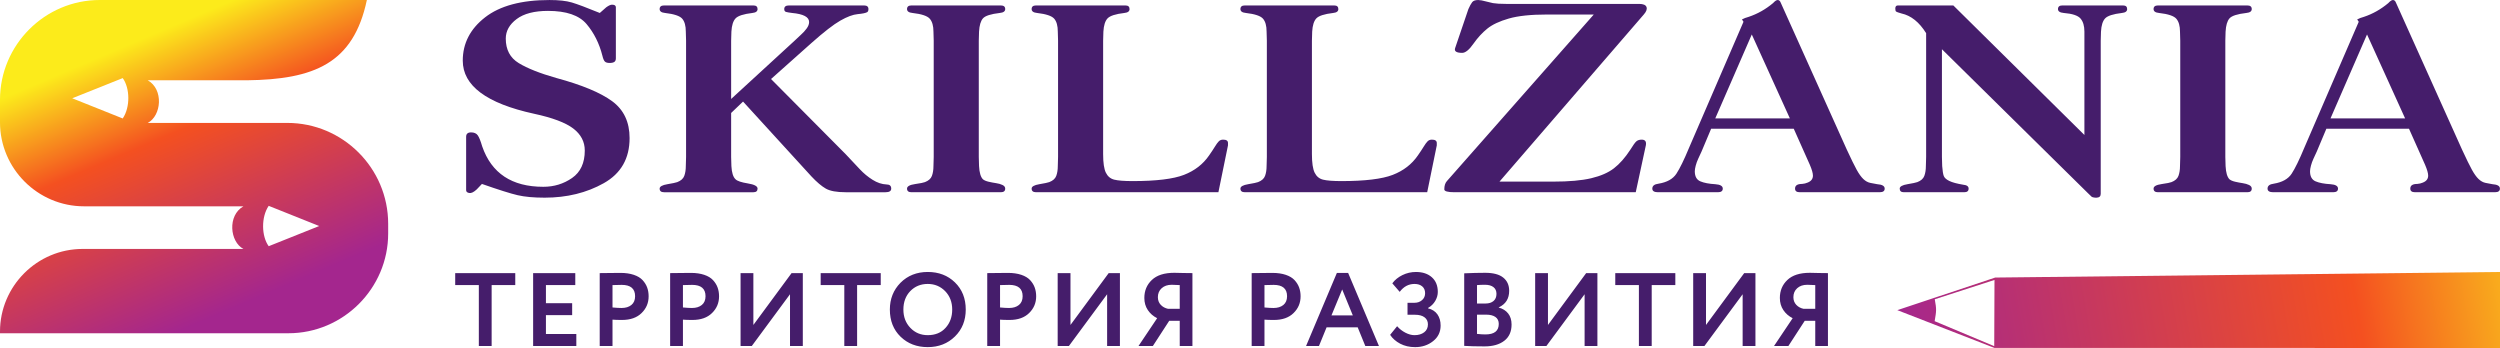
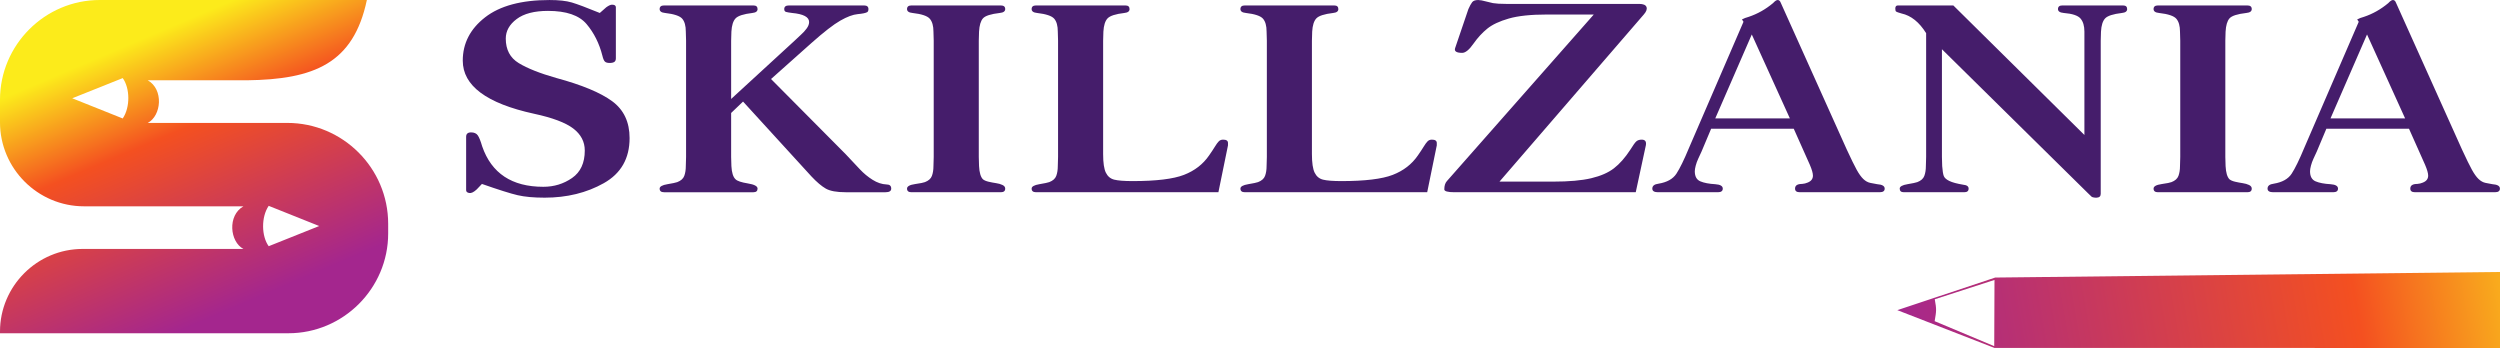
<svg xmlns="http://www.w3.org/2000/svg" xml:space="preserve" width="139.157mm" height="19.371mm" style="shape-rendering:geometricPrecision; text-rendering:geometricPrecision; image-rendering:optimizeQuality; fill-rule:evenodd; clip-rule:evenodd" viewBox="0 0 13914.68 1936.95">
  <defs>
    <style type="text/css">  .fil1 {fill:#451D6B;fill-rule:nonzero} .fil0 {fill:url(#id0)} .fil2 {fill:url(#id1)}  </style>
    <linearGradient id="id0" gradientUnits="userSpaceOnUse" x1="621.48" y1="288.16" x2="1240.02" y2="1741.55">
      <stop offset="0" style="stop-opacity:1; stop-color:#FCEB1B" />
      <stop offset="0.349" style="stop-opacity:1; stop-color:#F45020" />
      <stop offset="1" style="stop-opacity:1; stop-color:#A4268E" />
    </linearGradient>
    <linearGradient id="id1" gradientUnits="userSpaceOnUse" x1="10592.75" y1="2081.48" x2="14452.74" y2="1410.11">
      <stop offset="0" style="stop-opacity:1; stop-color:#A4268E" />
      <stop offset="0.651" style="stop-opacity:1; stop-color:#F45020" />
      <stop offset="1" style="stop-opacity:1; stop-color:#FCEB1B" />
    </linearGradient>
  </defs>
  <g id="Слой_x0020_1">
    <g id="_1632319720320">
      <path class="fil0" d="M555.23 0c535.1,0 951.58,0 1486.68,0 -74.55,353.32 -292.99,442.36 -668.97,446.93l-550.54 0c89.77,50.72 76.07,197.26 0,237.23l776.72 0c309.21,0 561.4,252.19 561.4,561.4l0 54.05c0,305.38 -249.85,555.23 -555.23,555.23l-1605.29 0 0 -9.26c0,-253.38 206.65,-460.04 460.04,-460.04l894.92 0c-76.06,-39.97 -89.76,-186.52 0,-237.22l-887.13 0c-257.66,0 -467.83,-210.16 -467.83,-467.84l0 -125.23c0,-305.38 249.85,-555.23 555.23,-555.23zm1221.36 1258.02c-93.68,37.45 -187.38,74.89 -281.06,112.34 -40.36,-55.33 -42.81,-162.02 0,-224.68 93.68,37.45 187.38,74.89 281.06,112.34zm-1374.62 -711.02c93.68,-37.45 187.37,-74.88 281.06,-112.33 40.35,55.33 42.8,162.01 0,224.67 -93.69,-37.45 -187.38,-74.89 -281.06,-112.34z" />
      <path class="fil1" d="M3427.82 40.43l0 284.05c0,9.61 -2.88,16.34 -8.65,20.18 -5.77,3.85 -14.42,5.77 -25.95,5.77 -12.5,0 -21.39,-2.64 -26.68,-7.93 -5.29,-5.29 -9.85,-16.1 -13.7,-32.44 -17.3,-68.24 -46.62,-126.88 -87.95,-175.91 -41.33,-49.02 -112.94,-73.53 -214.83,-73.53 -75.93,0 -134.09,15.14 -174.46,45.42 -40.38,30.28 -60.56,66.56 -60.56,108.86 0,61.52 24.03,106.93 72.08,136.25 48.07,29.32 117.75,56.96 209.07,82.9 142.26,38.46 245.83,81.46 310.71,129.05 64.89,47.58 97.32,116.06 97.32,205.45 0,113.43 -47.82,197.05 -143.46,250.88 -95.64,53.83 -205.45,80.74 -329.45,80.74 -60.56,0 -110.54,-4.57 -149.95,-13.7 -39.42,-9.13 -105.74,-30.04 -198.97,-62.72l-28.84 30.28c-16.34,15.38 -30.28,22.11 -41.82,20.19 -11.53,-1.93 -17.3,-7.21 -17.3,-15.87l0 -297.02c0,-16.34 9.13,-24.51 27.4,-24.51 17.3,0 29.8,5.53 37.49,16.58 7.69,11.06 15.86,31.49 24.51,61.29 51.91,149.95 165.33,224.92 340.27,224.92 59.6,0 112.94,-16.34 160.04,-49.03 47.11,-32.68 70.65,-83.62 70.65,-152.83 0,-49.03 -21.39,-89.87 -64.17,-122.56 -42.77,-32.68 -115.58,-60.08 -218.43,-82.18 -264.34,-57.68 -396.5,-156.2 -396.5,-295.58 0,-96.11 41.33,-176.38 123.99,-240.78 82.66,-64.41 202.33,-96.6 359.02,-96.6 51.91,0 93.23,4.57 123.99,13.7 30.76,9.13 82.66,28.6 155.72,58.4l36.05 -31.73c13.46,-9.61 24.03,-14.41 31.72,-14.41 14.42,0 21.63,4.8 21.63,14.41zm641.61 510.41l353.25 -324.41c10.57,-10.58 22.11,-21.39 34.61,-32.45 12.49,-11.05 23.31,-22.83 32.44,-35.33 9.13,-12.49 13.7,-24.51 13.7,-36.04 0,-27.88 -31.72,-44.7 -95.16,-50.47 -15.38,-1.93 -26.43,-3.85 -33.16,-5.77 -6.73,-1.92 -10.1,-7.21 -10.1,-15.86 0,-13.46 8.65,-20.19 25.96,-20.19l418.13 0c16.34,0 24.51,6.73 24.51,20.19 0,8.65 -2.4,14.42 -7.21,17.3 -8.65,4.81 -26.19,8.41 -52.63,10.82 -26.43,2.4 -58.64,14.42 -96.6,36.04 -37.97,21.63 -91.55,63.21 -160.76,124.72l-224.93 200.41 415.25 418.13c31.73,33.65 58.16,61.77 79.3,84.35 21.15,22.59 44.7,42.05 70.64,58.4 25.96,16.34 51.91,24.99 77.86,25.95 17.3,0 25.95,7.69 25.95,23.07 0,13.46 -10.57,20.19 -31.72,20.19l-222.04 0c-49.98,0 -86.74,-6.73 -110.3,-20.19 -23.55,-13.46 -50.22,-36.05 -80.01,-67.76l-380.65 -416.69 -66.32 63.45 0 245.11 1.45 50.46c1.92,36.53 9.61,61.05 23.07,73.53 9.61,9.62 32.44,17.31 68.48,23.07 36.05,5.77 54.07,15.38 54.07,28.84 0,13.46 -7.69,20.19 -23.07,20.19l-497.43 0c-16.34,0 -24.51,-6.73 -24.51,-20.19 0,-11.53 14.42,-19.7 43.26,-24.51 28.84,-4.81 47.1,-8.65 54.79,-11.54 20.19,-7.69 33.17,-19.22 38.93,-34.6 5.77,-15.38 8.66,-33.65 8.66,-54.8l1.44 -50.46 0 -647.38 -1.44 -50.47c0,-32.69 -6.73,-56.72 -20.19,-72.09 -13.46,-15.38 -45.18,-25.95 -95.16,-31.72 -20.19,-1.93 -30.28,-9.13 -30.28,-21.63 0,-13.46 8.17,-20.19 24.51,-20.19l497.43 0c15.38,0 23.07,6.73 23.07,20.19 0,12.5 -9.61,19.7 -28.84,21.63 -49.02,5.77 -80.25,15.86 -93.71,30.28 -13.46,14.42 -21.15,38.93 -23.07,73.53l-1.45 50.47 0 324.41zm1127.51 322.98l0 -647.38 -1.44 -50.47c0,-31.73 -6.73,-55.52 -20.19,-71.37 -13.46,-15.86 -45.66,-26.67 -96.6,-32.44 -20.19,-1.93 -30.28,-9.13 -30.28,-21.63 0,-13.46 8.17,-20.19 24.51,-20.19l497.43 0c16.34,0 24.51,6.73 24.51,20.19 0,12.5 -10.09,19.7 -30.28,21.63 -49.98,5.77 -81.22,15.86 -93.71,30.28 -12.5,14.42 -19.71,38.93 -21.63,73.53l-1.44 50.47 0 647.38 1.44 50.46c1.92,36.53 9.13,61.05 21.63,73.53 6.73,5.77 17.3,10.34 31.72,13.7 14.42,3.37 28.36,6.01 41.82,7.93 13.45,1.92 25.23,5.29 35.32,10.1 10.1,4.8 15.14,11.53 15.14,20.18 0,13.46 -8.17,20.19 -24.51,20.19l-497.43 0c-16.34,0 -24.51,-6.73 -24.51,-20.19 0,-12.49 14.9,-20.91 44.7,-25.23 29.8,-4.33 48.06,-7.93 54.79,-10.82 20.19,-7.69 33.17,-19.22 38.93,-34.6 5.77,-15.38 8.66,-33.65 8.66,-54.8l1.44 -50.46zm692.08 0l0 0 0 -647.38 -1.44 -50.47c0,-32.69 -6.73,-56.72 -20.19,-72.09 -13.46,-15.38 -45.18,-25.95 -95.16,-31.72 -20.19,-1.93 -30.28,-9.13 -30.28,-21.63 0,-13.46 8.17,-20.19 24.51,-20.19l497.43 0c15.38,0 23.07,6.73 23.07,20.19 0,12.5 -9.61,19.7 -28.84,21.63 -49.02,5.77 -80.25,15.86 -93.71,30.28 -13.46,14.42 -21.15,38.93 -23.07,73.53l-1.45 50.47 0 631.51c0,48.07 5.05,82.43 15.15,103.09 10.09,20.67 25.71,33.65 46.86,38.94 21.15,5.28 55.27,7.93 102.37,7.93 130.72,0 225.88,-11.54 285.48,-34.61 59.6,-23.07 106.21,-59.12 139.86,-108.14 13.46,-19.22 24.27,-35.56 32.44,-49.02 8.17,-13.46 15.38,-23.31 21.63,-29.56 6.25,-6.25 14.18,-9.37 23.79,-9.37 18.27,0 27.4,6.24 27.4,18.74l0 12.98 -53.35 260.97 -1015.05 0c-16.34,0 -24.51,-6.73 -24.51,-20.19 0,-11.53 14.42,-19.7 43.26,-24.51 28.84,-4.81 47.1,-8.65 54.79,-11.54 20.19,-7.69 33.17,-19.22 38.93,-34.6 5.77,-15.38 8.66,-33.65 8.66,-54.8l1.44 -50.46zm1162.11 0l0 0 0 -647.38 -1.44 -50.47c0,-32.69 -6.73,-56.72 -20.19,-72.09 -13.46,-15.38 -45.18,-25.95 -95.16,-31.72 -20.19,-1.93 -30.28,-9.13 -30.28,-21.63 0,-13.46 8.17,-20.19 24.51,-20.19l497.43 0c15.38,0 23.07,6.73 23.07,20.19 0,12.5 -9.61,19.7 -28.84,21.63 -49.02,5.77 -80.25,15.86 -93.71,30.28 -13.46,14.42 -21.15,38.93 -23.07,73.53l-1.45 50.47 0 631.51c0,48.07 5.05,82.43 15.15,103.09 10.09,20.67 25.71,33.65 46.86,38.94 21.15,5.28 55.27,7.93 102.37,7.93 130.72,0 225.88,-11.54 285.48,-34.61 59.6,-23.07 106.21,-59.12 139.86,-108.14 13.46,-19.22 24.27,-35.56 32.44,-49.02 8.17,-13.46 15.38,-23.31 21.63,-29.56 6.25,-6.25 14.18,-9.37 23.79,-9.37 18.27,0 27.4,6.24 27.4,18.74l0 12.98 -53.35 260.97 -1015.05 0c-16.34,0 -24.51,-6.73 -24.51,-20.19 0,-11.53 14.42,-19.7 43.26,-24.51 28.84,-4.81 47.1,-8.65 54.79,-11.54 20.19,-7.69 33.17,-19.22 38.93,-34.6 5.77,-15.38 8.66,-33.65 8.66,-54.8l1.44 -50.46zm1819.58 -793.01l-260.97 0c-89.39,0 -160.04,7.45 -211.94,22.35 -51.91,14.9 -91.8,33.64 -119.68,56.23 -27.87,22.6 -53.35,50.23 -76.41,82.91 -24.03,34.6 -45.18,51.91 -63.44,51.91 -32.69,0 -45.66,-9.14 -38.94,-27.4l73.53 -216.27c7.69,-17.3 14.66,-30.04 20.91,-38.21 6.25,-8.17 17.54,-12.26 33.89,-12.26 4.8,0 11.05,0.72 18.74,2.16 7.69,1.45 17.79,3.85 30.28,7.21 12.5,3.37 23.55,6.01 33.17,7.93 17.3,2.89 41.33,4.33 72.08,4.33l741.1 0c23.07,0 36.77,5.77 41.1,17.3 4.32,11.54 -0.72,25.48 -15.14,41.82l-803.1 929.98 299.9 0c87.47,0 157.64,-6.25 210.5,-18.74 52.87,-12.5 95.16,-31.01 126.88,-55.52 31.73,-24.51 62.01,-58.88 90.84,-103.09 15.38,-24.99 26.67,-40.61 33.88,-46.86 7.21,-6.25 17.06,-9.37 29.56,-9.37 19.23,0 26.92,10.57 23.07,31.72l-56.23 260.97 -1009.28 0c-37.49,0 -56.24,-5.29 -56.24,-15.86 0,-20.19 4.81,-35.57 14.42,-46.14l817.52 -927.1zm1113.09 635.84l-459.94 0 -53.35 126.89c-5.77,12.49 -11.78,25.47 -18.03,38.93 -6.24,13.46 -11.05,26.67 -14.42,39.65 -3.36,12.98 -5.04,23.31 -5.04,31 0,28.84 10.33,47.59 31,56.24 20.67,8.65 48.3,13.94 82.9,15.86 27.88,1.92 41.82,10.09 41.82,24.51 0,13.46 -9.13,20.19 -27.4,20.19l-333.06 0c-21.15,0 -31.72,-6.73 -31.72,-20.19 0,-15.38 11.54,-24.51 34.61,-27.39 47.1,-7.69 80.25,-26.2 99.48,-55.52 19.23,-29.32 42.78,-77.61 70.65,-144.9l302.78 -700.74 -8.65 -12.97c10.58,-5.77 23.07,-10.58 37.49,-14.42 49.03,-16.35 94.2,-41.82 135.53,-76.42 10.58,-11.53 19.23,-17.3 25.96,-17.3 7.69,0 13.46,5.29 17.3,15.86l367.67 817.52c24.03,51.91 42.29,89.15 54.79,111.74 12.5,22.59 24.75,39.66 36.77,51.19 12.02,11.54 24.99,18.75 38.93,21.63 13.94,2.88 26.68,5.29 38.21,7.21 27.88,1.92 41.82,10.09 41.82,24.51 0,13.46 -9.13,20.19 -27.4,20.19l-445.53 0c-17.3,0 -25.95,-6.73 -25.95,-20.19 0,-17.3 12.98,-25.95 38.93,-25.95 11.54,-0.96 21.63,-3.37 30.28,-7.21 20.19,-7.69 30.28,-20.67 30.28,-38.93 0,-13.46 -5.76,-33.65 -17.3,-60.57l-89.39 -200.41zm-233.58 -524.82l-203.29 467.15 415.25 0 -211.95 -467.15zm1121.74 -161.49l729.57 720.91 0 -575.29c0,-31.73 -7.21,-56 -21.63,-72.81 -14.42,-16.82 -45.66,-27.16 -93.72,-31 -21.15,-1.93 -31.72,-9.13 -31.72,-21.63 0,-13.46 8.17,-20.19 24.51,-20.19l337.38 0c15.39,0 23.08,6.73 23.08,20.19 0,12.5 -9.62,19.7 -28.84,21.63 -49.03,5.77 -80.26,15.86 -93.72,30.28 -13.46,14.42 -21.15,38.93 -23.07,73.53l-1.44 50.47 0 852.11c0,13.46 -7.21,20.67 -21.63,21.63l-10.09 0c-9.62,-0.96 -15.87,-2.64 -18.75,-5.05 -2.88,-2.4 -9.61,-8.89 -20.19,-19.46l-813.19 -801.66 0 599.8 1.44 50.46c1.92,25.96 4.81,44.22 8.65,54.8 3.85,10.57 14.18,19.94 31,28.12 16.83,8.17 42.54,15.14 77.14,20.9 20.18,1.93 30.28,9.14 30.28,21.63 0,13.46 -8.17,20.19 -24.51,20.19l-335.95 0c-15.38,0 -23.07,-6.73 -23.07,-20.19 0,-11.53 14.42,-19.7 43.26,-24.51 28.84,-4.81 47.1,-8.65 54.79,-11.54 20.19,-7.69 33.17,-19.22 38.94,-34.6 5.76,-15.38 8.65,-33.65 8.65,-54.8l1.44 -50.46 0 -689.2c-38.45,-61.52 -84.1,-98.04 -136.97,-109.58 -17.31,-4.81 -27.4,-8.41 -30.28,-10.81 -2.89,-2.41 -4.33,-7.93 -4.33,-16.59 0,-11.53 4.81,-17.3 14.42,-17.3l308.55 0zm1263.05 843.48l0 -647.38 -1.44 -50.47c0,-31.73 -6.73,-55.52 -20.19,-71.37 -13.46,-15.86 -45.66,-26.67 -96.6,-32.44 -20.19,-1.93 -30.28,-9.13 -30.28,-21.63 0,-13.46 8.17,-20.19 24.51,-20.19l497.43 0c16.34,0 24.51,6.73 24.51,20.19 0,12.5 -10.09,19.7 -30.28,21.63 -49.98,5.77 -81.22,15.86 -93.71,30.28 -12.5,14.42 -19.71,38.93 -21.63,73.53l-1.44 50.47 0 647.38 1.44 50.46c1.92,36.53 9.13,61.05 21.63,73.53 6.73,5.77 17.3,10.34 31.72,13.7 14.42,3.37 28.36,6.01 41.82,7.93 13.45,1.92 25.23,5.29 35.32,10.1 10.1,4.8 15.14,11.53 15.14,20.18 0,13.46 -8.17,20.19 -24.51,20.19l-497.43 0c-16.34,0 -24.51,-6.73 -24.51,-20.19 0,-12.49 14.9,-20.91 44.7,-25.23 29.8,-4.33 48.06,-7.93 54.79,-10.82 20.19,-7.69 33.17,-19.22 38.93,-34.6 5.77,-15.38 8.66,-33.65 8.66,-54.8l1.44 -50.46zm1273.13 -157.17l-459.94 0 -53.35 126.89c-5.77,12.49 -11.78,25.47 -18.03,38.93 -6.24,13.46 -11.05,26.67 -14.42,39.65 -3.36,12.98 -5.04,23.31 -5.04,31 0,28.84 10.33,47.59 31,56.24 20.67,8.65 48.3,13.94 82.9,15.86 27.88,1.92 41.82,10.09 41.82,24.51 0,13.46 -9.13,20.19 -27.4,20.19l-333.06 0c-21.15,0 -31.72,-6.73 -31.72,-20.19 0,-15.38 11.54,-24.51 34.61,-27.39 47.1,-7.69 80.25,-26.2 99.48,-55.52 19.23,-29.32 42.78,-77.61 70.65,-144.9l302.78 -700.74 -8.65 -12.97c10.58,-5.77 23.07,-10.58 37.49,-14.42 49.03,-16.35 94.2,-41.82 135.53,-76.42 10.58,-11.53 19.23,-17.3 25.96,-17.3 7.69,0 13.46,5.29 17.3,15.86l367.67 817.52c24.03,51.91 42.29,89.15 54.79,111.74 12.5,22.59 24.75,39.66 36.77,51.19 12.02,11.54 24.99,18.75 38.93,21.63 13.94,2.88 26.68,5.29 38.21,7.21 27.88,1.92 41.82,10.09 41.82,24.51 0,13.46 -9.13,20.19 -27.4,20.19l-445.53 0c-17.3,0 -25.95,-6.73 -25.95,-20.19 0,-17.3 12.98,-25.95 38.93,-25.95 11.54,-0.96 21.63,-3.37 30.28,-7.21 20.19,-7.69 30.28,-20.67 30.28,-38.93 0,-13.46 -5.76,-33.65 -17.3,-60.57l-89.39 -200.41zm-233.58 -524.82l-203.29 467.15 415.25 0 -211.95 -467.15z" />
-       <path class="fil1" d="M2665.11 1586.77l-131.52 0 0 -66.63 334.29 0 0 66.63 -131.51 0 0 338.92 -71.26 0 0 -338.92zm542.64 338.92l-240.44 0 0 -405.56 234.64 0 0 66.63 -163.38 0 0 100.8 146 0 0 66.62 -146 0 0 104.87 169.18 0 0 66.62zm201.38 -146.58l0 146.58 -71.26 0 0 -405.56c17,0 35.35,-0.19 55.05,-0.58 20.08,-0.38 40.17,-0.58 60.26,-0.58 28.58,0 53.4,3.58 74.44,10.72 21.05,7.15 37.37,17 48.96,29.55 11.59,12.56 20.09,26.27 25.49,41.14 5.41,14.87 8.12,31.19 8.12,48.96 0,36.7 -13.14,67.78 -39.4,93.28 -25.88,25.49 -62.19,38.24 -108.92,38.24 -23.57,0 -41.14,-0.58 -52.73,-1.74zm50.99 -193.51l-50.99 1.16 0 124.56c20.47,1.93 37.28,2.9 50.41,2.9 22.79,0 41.04,-5.61 54.75,-16.81 13.72,-11.2 20.57,-27.42 20.57,-48.67 0,-42.1 -24.91,-63.15 -74.73,-63.15zm341.01 193.51l0 146.58 -71.26 0 0 -405.56c17,0 35.35,-0.19 55.05,-0.58 20.08,-0.38 40.17,-0.58 60.26,-0.58 28.58,0 53.4,3.58 74.44,10.72 21.05,7.15 37.37,17 48.96,29.55 11.59,12.56 20.09,26.27 25.49,41.14 5.41,14.87 8.12,31.19 8.12,48.96 0,36.7 -13.14,67.78 -39.4,93.28 -25.88,25.49 -62.19,38.24 -108.92,38.24 -23.57,0 -41.14,-0.58 -52.73,-1.74zm50.99 -193.51l-50.99 1.16 0 124.56c20.47,1.93 37.28,2.9 50.41,2.9 22.79,0 41.04,-5.61 54.75,-16.81 13.72,-11.2 20.57,-27.42 20.57,-48.67 0,-42.1 -24.91,-63.15 -74.73,-63.15zm544.95 52.14l-212.62 287.95 -62.58 0 0 -405.56 71.26 0 0 288.53 212.62 -288.53 62.58 0 0 405.56 -71.26 0 0 -287.95zm302.2 -50.98l-131.52 0 0 -66.63 334.29 0 0 66.63 -131.51 0 0 338.92 -71.26 0 0 -338.92zm253.53 136.15c0,-59.1 19.7,-108.73 59.1,-148.9 40.18,-40.17 90.77,-60.26 151.8,-60.26 61.03,0 111.43,19.31 151.21,57.94 40.18,39.01 60.26,89.41 60.26,151.22 0,60.64 -20.08,110.65 -60.26,150.05 -40.17,39.4 -90.57,59.1 -151.21,59.1 -61.03,0 -111.43,-19.31 -151.22,-57.94 -39.78,-38.62 -59.68,-89.02 -59.68,-151.21zm75.32 0c0,40.94 12.94,74.92 38.82,101.96 25.88,27.04 58.13,40.56 96.75,40.56 41.72,0 74.73,-13.52 99.07,-40.56 24.72,-27.04 37.08,-61.03 37.08,-101.96 0,-41.33 -13.13,-75.51 -39.4,-102.55 -26.27,-26.65 -58.52,-39.98 -96.75,-39.98 -39.01,0 -71.45,13.33 -97.33,39.98 -25.5,26.65 -38.24,60.84 -38.24,102.55zm538 56.2l0 146.58 -71.26 0 0 -405.56c17,0 35.35,-0.19 55.05,-0.58 20.08,-0.38 40.17,-0.58 60.26,-0.58 28.58,0 53.4,3.58 74.44,10.72 21.05,7.15 37.37,17 48.96,29.55 11.59,12.56 20.09,26.27 25.49,41.14 5.41,14.87 8.12,31.19 8.12,48.96 0,36.7 -13.14,67.78 -39.4,93.28 -25.88,25.49 -62.19,38.24 -108.92,38.24 -23.57,0 -41.14,-0.58 -52.73,-1.74zm50.99 -193.51l-50.99 1.16 0 124.56c20.47,1.93 37.28,2.9 50.41,2.9 22.79,0 41.04,-5.61 54.75,-16.81 13.72,-11.2 20.57,-27.42 20.57,-48.67 0,-42.1 -24.91,-63.15 -74.73,-63.15zm544.95 52.14l-212.62 287.95 -62.58 0 0 -405.56 71.26 0 0 288.53 212.62 -288.53 62.58 0 0 405.56 -71.26 0 0 -287.95zm474.84 287.95l-70.67 0 0 -140.21 -58.52 0 -90.96 140.21 -79.95 0 103.7 -154.69c-21.63,-10.82 -38.91,-25.88 -51.85,-45.2 -12.94,-19.31 -19.41,-41.71 -19.41,-67.2 0,-40.56 13.9,-73.96 41.71,-100.23 27.82,-26.65 69.52,-39.98 125.15,-39.98 0.77,0 17.77,0.39 50.99,1.16 16.99,0.39 33.6,0.58 49.82,0.58l0 405.56zm-135.57 -206.83l64.9 0 0 -132.09c-19.7,-1.16 -34.58,-1.74 -44.62,-1.74 -23.17,0 -41.81,6.37 -55.91,19.12 -14.1,12.74 -21.15,29.35 -21.15,49.83 0,16.99 5.31,31.19 15.93,42.58 10.63,11.4 24.24,18.83 40.85,22.31zm536.54 60.26l0 146.58 -71.26 0 0 -405.56c17,0 35.35,-0.19 55.05,-0.58 20.08,-0.38 40.17,-0.58 60.26,-0.58 28.58,0 53.4,3.58 74.44,10.72 21.05,7.15 37.37,17 48.96,29.55 11.59,12.56 20.09,26.27 25.49,41.14 5.41,14.87 8.12,31.19 8.12,48.96 0,36.7 -13.14,67.78 -39.4,93.28 -25.88,25.49 -62.19,38.24 -108.92,38.24 -23.57,0 -41.14,-0.58 -52.73,-1.74zm50.99 -193.51l-50.99 1.16 0 124.56c20.47,1.93 37.28,2.9 50.41,2.9 22.79,0 41.04,-5.61 54.75,-16.81 13.72,-11.2 20.57,-27.42 20.57,-48.67 0,-42.1 -24.91,-63.15 -74.73,-63.15zm252.37 340.08l-71.83 0 171.49 -406.72 62.58 0 171.49 406.72 -75.89 0 -42.3 -103.7 -173.23 0 -42.3 103.7zm188.3 -170.34l-59.1 -144.26 -59.68 144.26 118.77 0zm346.81 176.71c-31.29,0 -59.01,-6.37 -83.14,-19.12 -24.14,-12.74 -42.78,-29.16 -55.91,-49.25l38.82 -48.09c12.75,14.68 28,26.65 45.77,35.93 17.77,9.27 34.77,13.9 50.99,13.9 22.02,0 39.98,-5.31 53.89,-15.93 13.9,-10.62 20.86,-25.4 20.86,-44.33 0,-16.61 -6.28,-29.64 -18.84,-39.11 -12.55,-9.46 -30.22,-14.19 -53.01,-14.19l-41.72 0 0 -66.63 39.4 0c16.22,0 30.03,-4.92 41.43,-14.77 11.39,-9.85 17.09,-22.69 17.09,-38.53 0,-16.22 -5.31,-28.87 -15.93,-37.95 -10.63,-9.08 -25.01,-13.62 -43.17,-13.62 -32.83,0 -60.26,14.68 -82.26,44.04l-41.14 -47.51c13.9,-18.93 32.64,-34.19 56.2,-45.78 23.56,-11.59 48.67,-17.38 75.31,-17.38 37.09,0 66.63,9.85 88.64,29.55 22.02,19.7 33.03,46.93 33.03,81.69 0,16.99 -4.73,33.6 -14.2,49.83 -9.46,16.22 -22.88,29.35 -40.27,39.4l0 1.73c23.18,5.8 40.66,17.1 52.44,33.9 11.78,16.8 17.67,37.56 17.67,62.29 0,35.92 -14.1,64.89 -42.29,86.9 -27.82,22.01 -61.03,33.02 -99.65,33.02zm273.22 -6.95l0 -403.82c41.72,-1.93 80.72,-2.9 117.03,-2.9 44.81,0 78.21,8.89 100.23,26.66 22.02,17.77 33.03,42.29 33.03,73.57 0,43.65 -19.32,74.35 -57.94,92.12l0 1.16c22.01,5.79 39.4,16.7 52.14,32.73 12.75,16.03 19.12,36.6 19.12,61.71 0,39.4 -13.52,69.52 -40.55,90.38 -27.04,20.86 -63.74,31.29 -110.08,31.29 -46.36,0 -84.01,-0.97 -112.98,-2.9zm121.67 -173.81l-50.41 0 0 107.18c18.16,1.93 33.8,2.9 46.93,2.9 49.45,0 74.16,-19.51 74.16,-58.52 0,-17 -6.18,-29.84 -18.54,-38.54 -12.36,-8.69 -29.75,-13.03 -52.15,-13.03zm-5.8 -166.28c-16.99,0 -31.86,0.58 -44.61,1.74l0 102.54 48.09 0c18.16,0 32.74,-4.63 43.75,-13.91 11.01,-9.27 16.51,-22.59 16.51,-39.97 0,-16.23 -5.6,-28.69 -16.8,-37.38 -11.2,-8.69 -26.85,-13.03 -46.94,-13.03zm554.23 52.72l-212.62 287.95 -62.58 0 0 -405.56 71.26 0 0 288.53 212.62 -288.53 62.58 0 0 405.56 -71.26 0 0 -287.95zm302.2 -50.98l-131.52 0 0 -66.63 334.29 0 0 66.63 -131.51 0 0 338.92 -71.26 0 0 -338.92zm577.4 50.98l-212.62 287.95 -62.58 0 0 -405.56 71.26 0 0 288.53 212.62 -288.53 62.58 0 0 405.56 -71.26 0 0 -287.95zm474.84 287.95l-70.67 0 0 -140.21 -58.52 0 -90.96 140.21 -79.95 0 103.7 -154.69c-21.63,-10.82 -38.91,-25.88 -51.85,-45.2 -12.94,-19.31 -19.41,-41.71 -19.41,-67.2 0,-40.56 13.9,-73.96 41.71,-100.23 27.82,-26.65 69.52,-39.98 125.15,-39.98 0.77,0 17.77,0.39 50.99,1.16 16.99,0.39 33.6,0.58 49.82,0.58l0 405.56zm-135.57 -206.83l64.9 0 0 -132.09c-19.7,-1.16 -34.58,-1.74 -44.62,-1.74 -23.17,0 -41.81,6.37 -55.91,19.12 -14.1,12.74 -21.15,29.35 -21.15,49.83 0,16.99 5.31,31.19 15.93,42.58 10.63,11.4 24.24,18.83 40.85,22.31z" />
      <path class="fil2" d="M10767.99 1787.59c9.75,-57.14 11.18,-64.68 0.68,-121.96l332.46 -107.57 -1.47 368.65 -331.67 -139.12zm3146.69 -273.87l-2809.78 31.09 -544.57 181.44 540.09 210.13 2814.26 0.57 0 -423.23z" />
    </g>
  </g>
</svg>